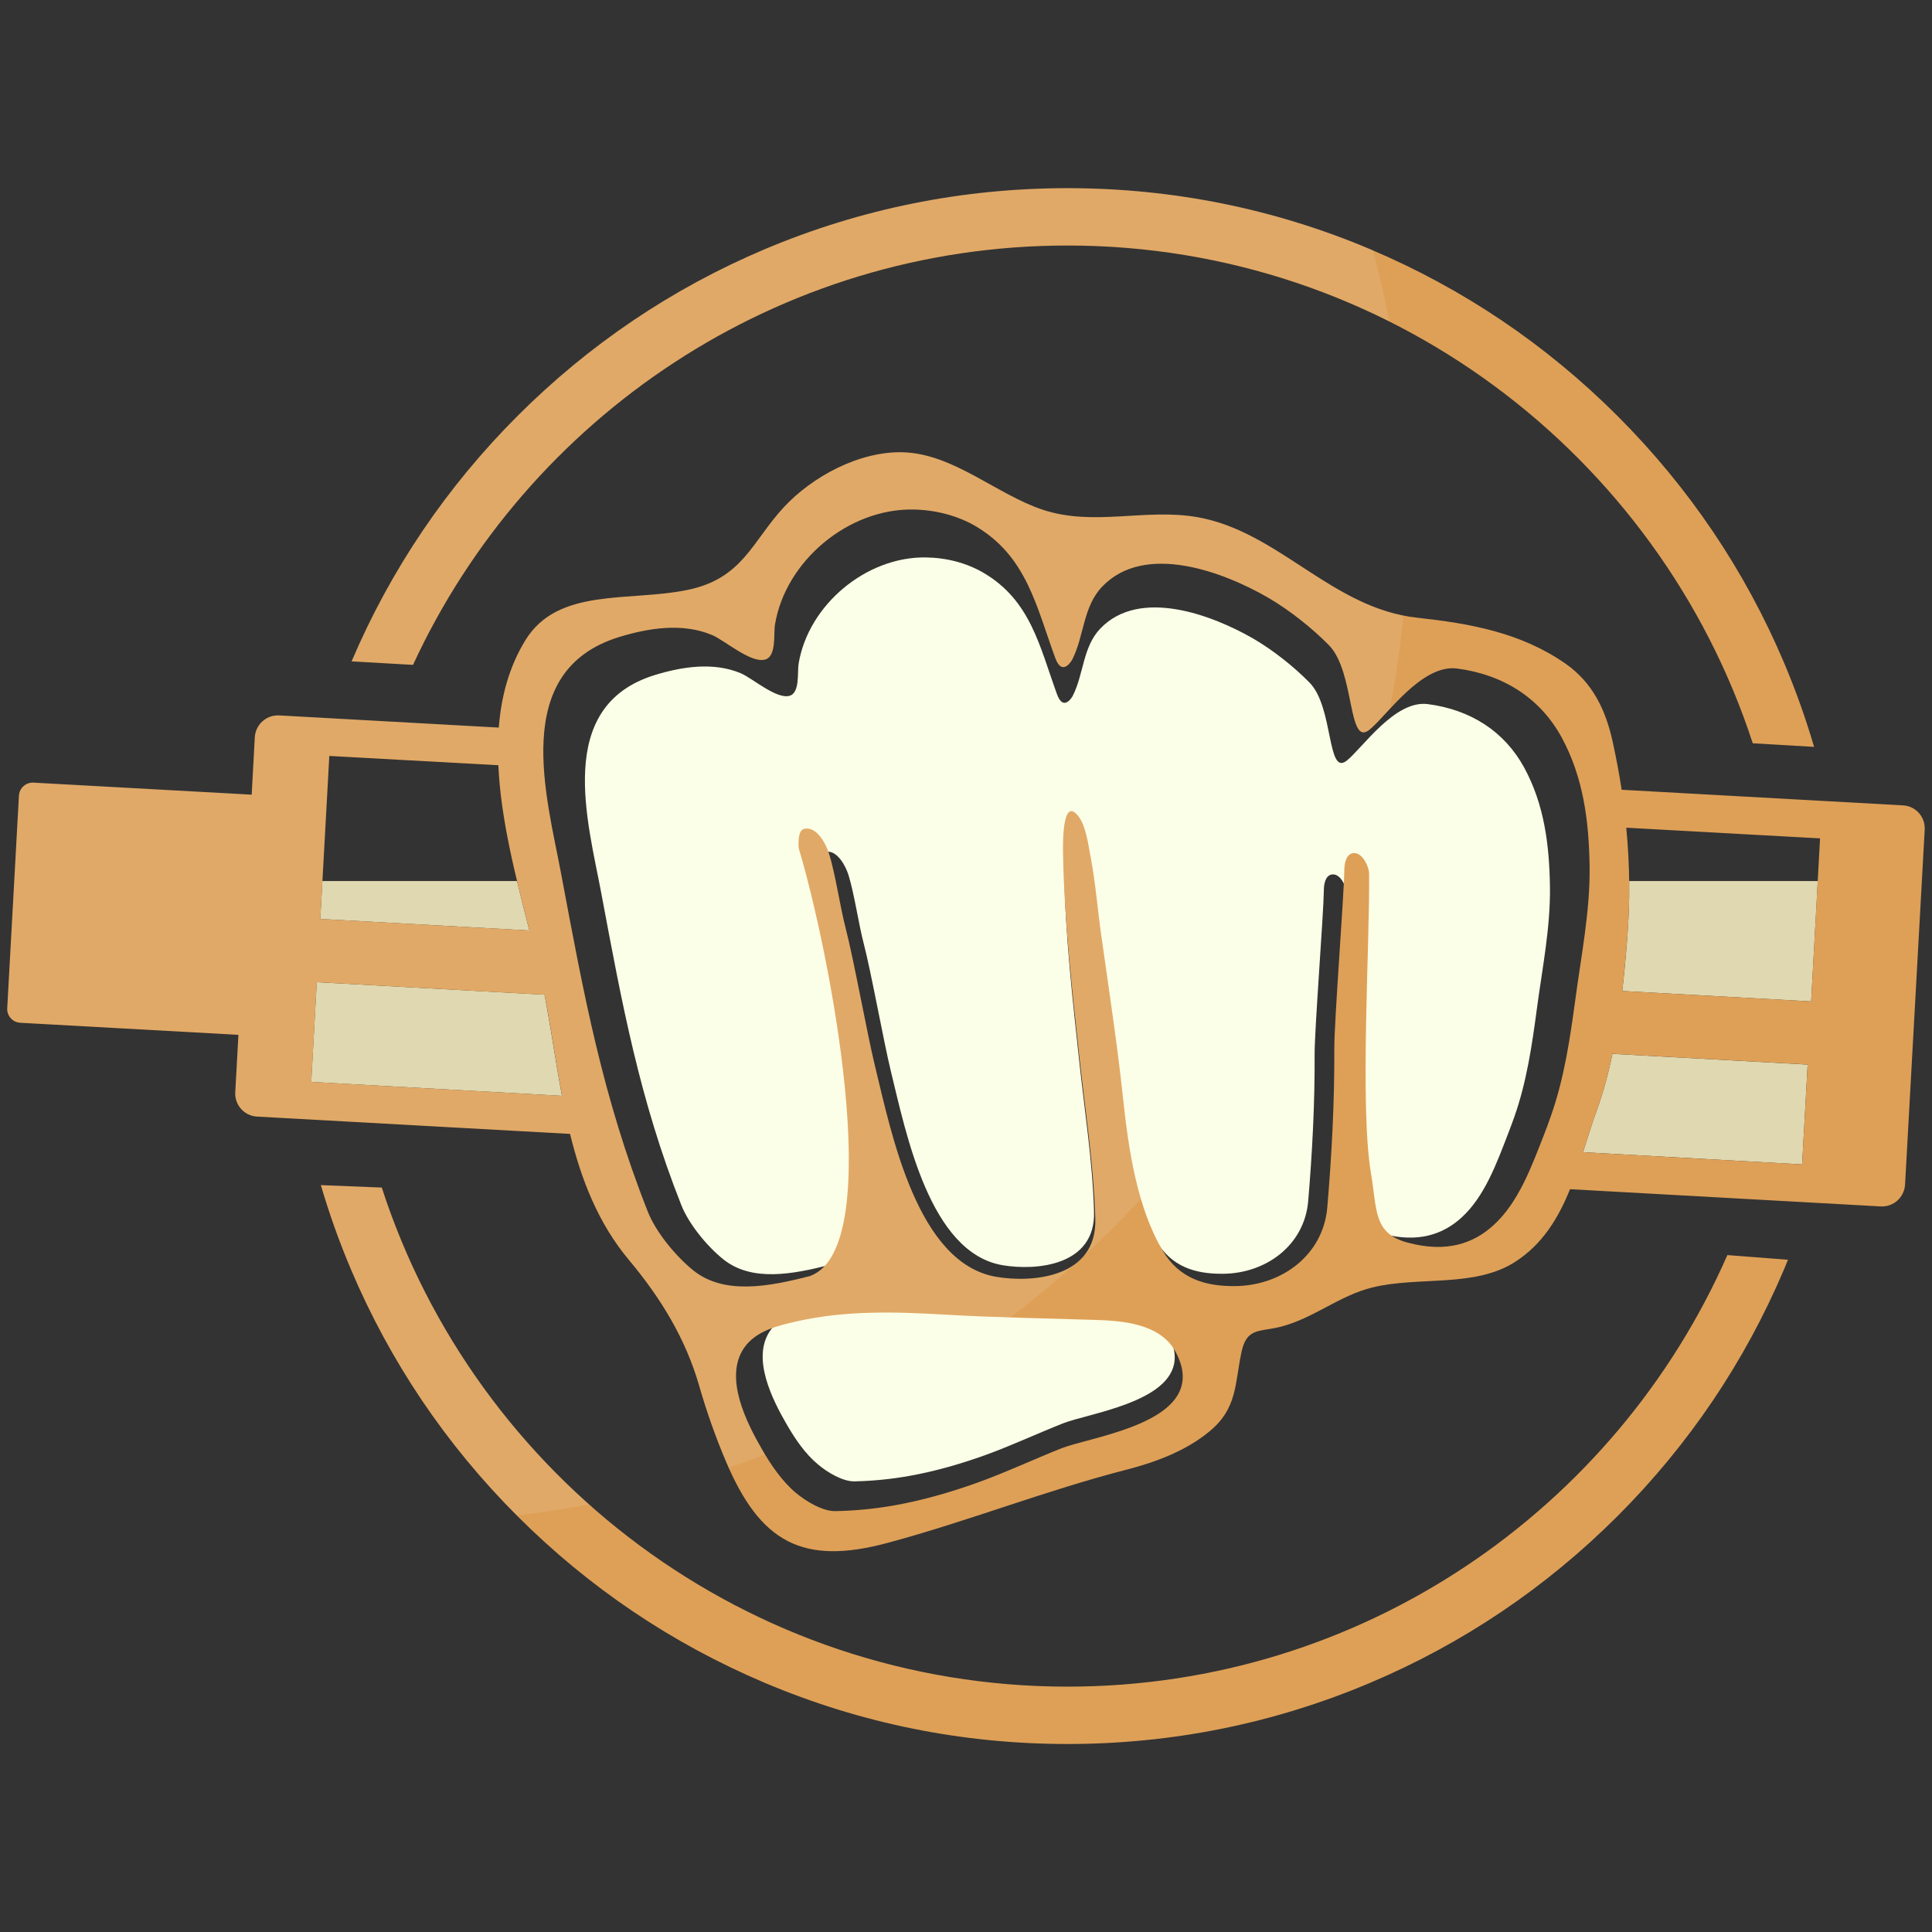
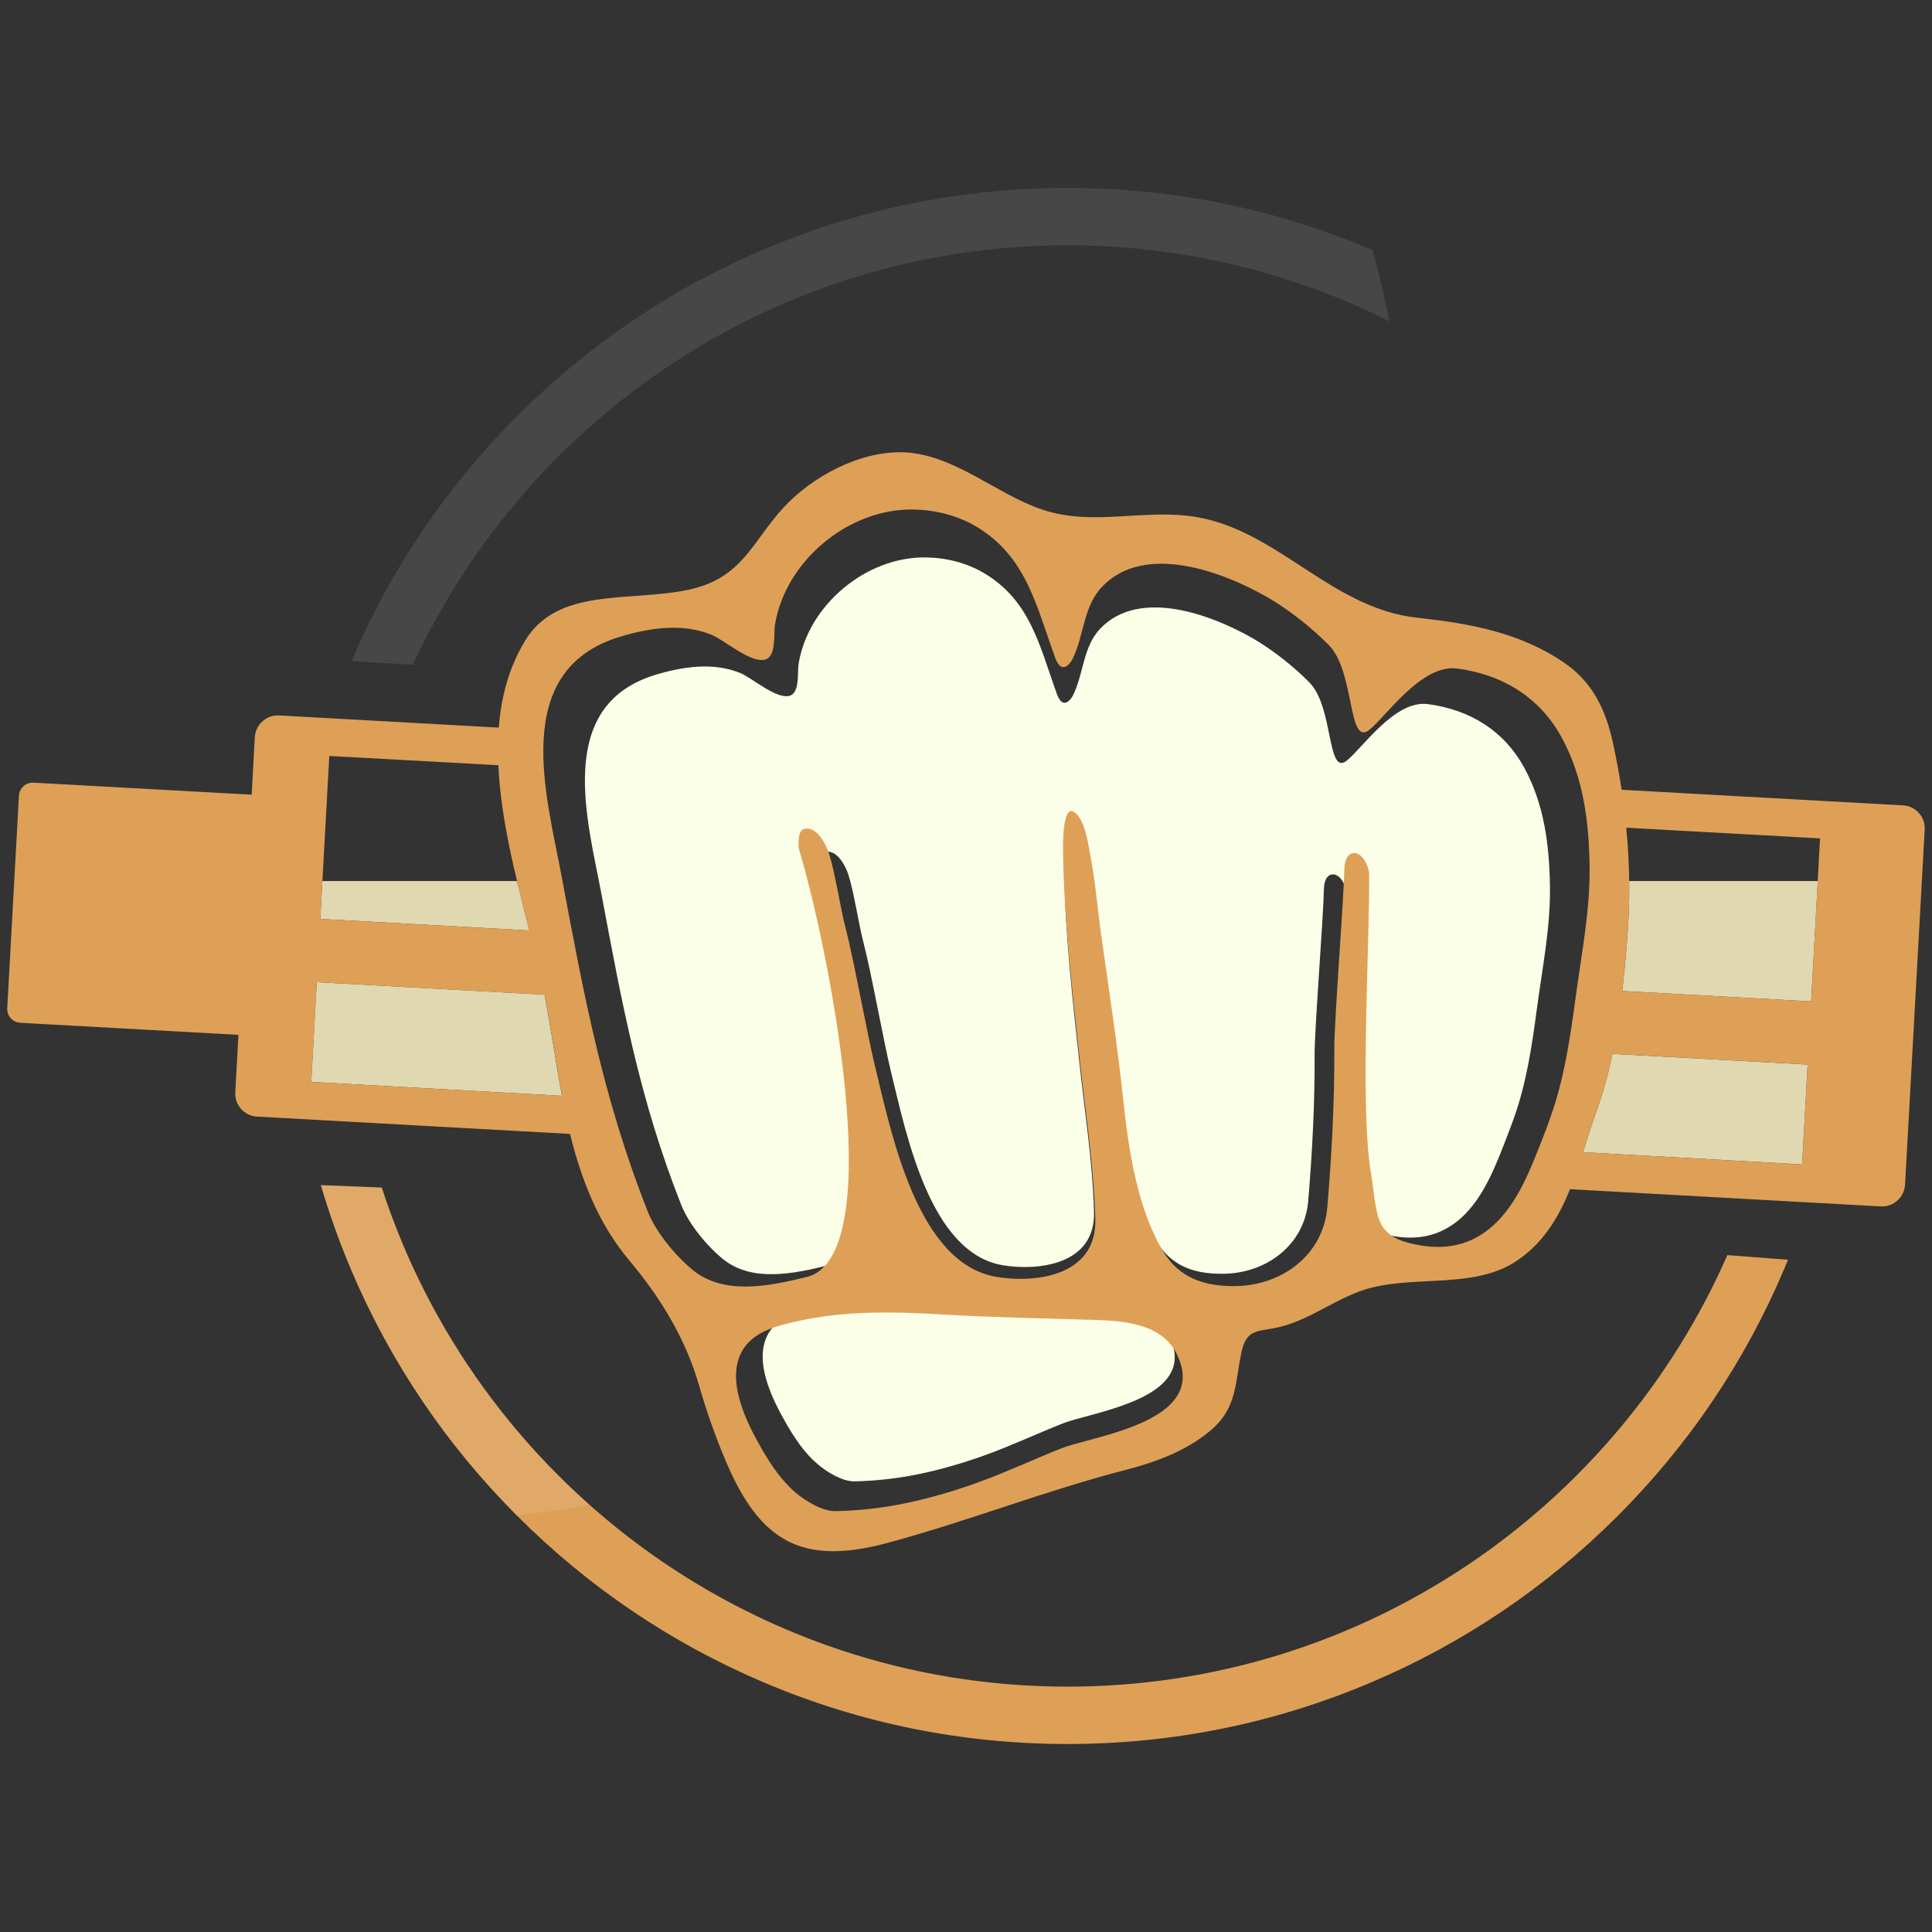
<svg xmlns="http://www.w3.org/2000/svg" version="1.1" id="Calque_1" x="0px" y="0px" width="36px" height="36px" viewBox="0 0 36 36" enable-background="new 0 0 36 36" xml:space="preserve">
  <rect x="0" y="0" width="36" height="36" fill="#333333" stroke="none" />
  <g>
    <g>
      <path fill="#FCFFE7" d="M20.369,24.315c-0.853-0.027-1.705-0.04-2.557-0.09c-0.854-0.05-1.714-0.074-2.555,0.116    c-0.312,0.07-0.7,0.156-0.906,0.454c-0.353,0.511,0.044,1.289,0.304,1.739c0.161,0.28,0.349,0.557,0.59,0.756    c0.169,0.143,0.455,0.316,0.675,0.313c0.346-0.007,0.691-0.042,1.032-0.103c0.478-0.086,0.947-0.221,1.406-0.386    c0.492-0.178,0.966-0.401,1.452-0.593c0.471-0.185,2.012-0.39,2.077-1.175c0.013-0.142-0.023-0.302-0.121-0.483    C21.499,24.368,20.833,24.332,20.369,24.315z" />
      <path fill="#FCFFE7" d="M28.881,16.522c-0.011-0.786-0.108-1.536-0.48-2.219c-0.369-0.676-1-1.08-1.797-1.183    c-0.618-0.08-1.224,0.831-1.513,1.056c-0.367,0.286-0.24-0.999-0.689-1.456c-0.292-0.298-0.678-0.604-1.048-0.82    c-0.76-0.438-2.117-0.956-2.852-0.187c-0.329,0.346-0.306,0.848-0.514,1.255c-0.001,0.004-0.169,0.306-0.292-0.031    c-0.323-0.887-0.489-1.741-1.359-2.257c-0.324-0.193-0.706-0.288-1.083-0.293c-1.109-0.019-2.193,0.882-2.373,1.981    c-0.027,0.161,0.029,0.551-0.176,0.599c-0.246,0.059-0.687-0.331-0.902-0.422c-0.507-0.214-1.093-0.123-1.604,0.034    c-1.883,0.583-1.238,2.753-0.992,4.079c0.385,2.052,0.709,3.828,1.488,5.796c0.14,0.354,0.477,0.765,0.781,1.01    c0.533,0.428,1.296,0.282,2.007,0.099c1.354-0.493,0.31-5.687-0.194-7.352c-0.007-0.098-0.013-0.313,0.095-0.336    c0.212-0.048,0.375,0.263,0.426,0.428c0.108,0.345,0.192,0.929,0.284,1.277c0.14,0.537,0.373,1.834,0.504,2.372    c0.29,1.189,0.73,3.392,2.083,3.623c0.626,0.106,1.732,0.014,1.705-0.994c-0.027-0.939-0.177-1.886-0.277-2.818    c-0.122-1.133-0.256-2.306-0.276-3.446c-0.003-0.152-0.02-1.006,0.258-0.666c0.136,0.166,0.176,0.493,0.216,0.703    c0.084,0.444,0.118,0.901,0.183,1.351c0.133,0.936,0.277,1.871,0.377,2.813c0.093,0.867,0.244,1.879,0.685,2.615    c0.282,0.473,0.723,0.605,1.23,0.602c0.816-0.004,1.523-0.538,1.594-1.35c0.076-0.897,0.125-1.826,0.12-2.734    c-0.002-0.465,0.165-2.592,0.172-3.056c0-0.012,0-0.023,0.001-0.036c0.003-0.078,0.026-0.261,0.165-0.266    c0.155-0.006,0.254,0.246,0.258,0.331c0,0.007,0.001,0.017,0.002,0.024c0.014,1.18-0.163,3.988,0.033,5.147    c0.109,0.646,0.035,1.037,0.646,1.197c0.65,0.169,1.109,0.013,1.458-0.302c0.434-0.395,0.657-1.016,0.864-1.549    c0.043-0.112,0.085-0.223,0.125-0.337c0.228-0.65,0.327-1.328,0.418-2.01C28.738,18.041,28.892,17.286,28.881,16.522z" />
    </g>
    <g>
      <path fill="#E0D8B0" d="M9.634,16.417H6.007l-0.039,0.706l3.896,0.215C9.787,17.038,9.708,16.73,9.634,16.417z" />
      <path fill="#E0D8B0" d="M10.147,18.535l-4.245-0.234L5.799,20.16l4.672,0.259c-0.106-0.563-0.186-1.128-0.284-1.668    C10.175,18.68,10.162,18.609,10.147,18.535z" />
      <path fill="#E0D8B0" d="M30.357,16.417c0.006,0.378-0.01,0.757-0.042,1.143c-0.023,0.3-0.052,0.603-0.087,0.906l3.52,0.194    l0.124-2.243H30.357z" />
      <path fill="#E0D8B0" d="M29.754,20.689c-0.092,0.252-0.172,0.517-0.257,0.781l4.083,0.227l0.103-1.86l-3.637-0.2    C29.971,19.995,29.877,20.348,29.754,20.689z" />
    </g>
    <g>
      <path fill="#DEA057" d="M35.459,15.007l-5.242-0.291c-0.045-0.296-0.101-0.592-0.166-0.891c-0.131-0.593-0.371-1.104-0.883-1.461    c-0.833-0.579-1.777-0.746-2.761-0.854c-1.588-0.172-2.579-1.606-4.096-1.873c-0.974-0.17-1.927,0.179-2.883-0.139    c-0.854-0.283-1.66-1.04-2.596-1.07c-0.823-0.025-1.7,0.457-2.226,1.023c-0.591,0.637-0.765,1.329-1.791,1.541    c-1.092,0.226-2.416-0.052-3.024,0.936c-0.304,0.495-0.452,1.049-0.497,1.63l-4.092-0.227c-0.237-0.013-0.44,0.169-0.454,0.406    L4.69,14.808l-4.065-0.224c-0.142-0.008-0.264,0.1-0.272,0.243l-0.218,3.96c-0.008,0.142,0.101,0.263,0.243,0.271l4.065,0.225    l-0.059,1.069c-0.014,0.238,0.168,0.441,0.405,0.454l5.833,0.323c0.208,0.845,0.521,1.661,1.099,2.351    c0.599,0.716,1.055,1.468,1.307,2.341c0.136,0.475,0.302,0.945,0.495,1.402c0.641,1.515,1.429,1.956,3.025,1.524    c1.496-0.402,2.945-0.978,4.456-1.365c0.546-0.141,1.104-0.354,1.534-0.711c0.517-0.427,0.469-0.874,0.594-1.472    c0.099-0.47,0.338-0.375,0.739-0.479c0.61-0.158,1.082-0.577,1.697-0.729c0.856-0.213,1.908,0.009,2.663-0.477    c0.511-0.328,0.807-0.817,1.024-1.355l5.79,0.321c0.237,0.013,0.439-0.169,0.453-0.407l0.366-6.613    C35.878,15.222,35.696,15.019,35.459,15.007z M6.136,14.086l3.15,0.173c0.046,1.021,0.327,2.093,0.579,3.079l-3.896-0.215    L6.136,14.086z M5.8,20.16l0.103-1.859l4.245,0.235c0.015,0.073,0.028,0.144,0.041,0.215c0.098,0.541,0.178,1.105,0.284,1.668    L5.8,20.16z M22.036,25.712c-0.071,0.852-1.742,1.075-2.252,1.273c-0.526,0.208-1.042,0.452-1.574,0.643    c-0.499,0.179-1.007,0.325-1.525,0.419c-0.37,0.066-0.744,0.104-1.119,0.11c-0.239,0.006-0.549-0.185-0.732-0.336    c-0.261-0.219-0.465-0.519-0.639-0.821c-0.282-0.488-0.712-1.332-0.329-1.886c0.223-0.322,0.644-0.416,0.981-0.493    c0.912-0.207,1.845-0.179,2.77-0.125c0.924,0.054,1.848,0.069,2.772,0.098c0.503,0.016,1.226,0.058,1.516,0.595    C22.011,25.386,22.05,25.56,22.036,25.712z M27.827,22.832c-0.378,0.343-0.874,0.511-1.58,0.327    c-0.662-0.171-0.582-0.596-0.701-1.298c-0.212-1.257-0.019-4.302-0.035-5.579c0-0.01-0.001-0.02-0.002-0.029    c-0.004-0.091-0.111-0.362-0.28-0.357c-0.149,0.005-0.175,0.204-0.179,0.289c-0.001,0.013-0.001,0.025-0.001,0.038    c-0.008,0.502-0.188,2.81-0.186,3.313c0.005,0.982-0.048,1.991-0.131,2.964c-0.076,0.881-0.842,1.46-1.728,1.465    c-0.55,0.003-1.028-0.142-1.334-0.653c-0.479-0.799-0.643-1.896-0.742-2.835c-0.109-1.021-0.265-2.035-0.408-3.05    c-0.069-0.486-0.106-0.98-0.199-1.464c-0.043-0.227-0.087-0.582-0.233-0.762c-0.301-0.37-0.282,0.556-0.279,0.722    c0.022,1.237,0.167,2.508,0.3,3.735c0.109,1.012,0.271,2.038,0.301,3.057c0.029,1.093-1.169,1.193-1.848,1.077    c-1.467-0.252-1.945-2.64-2.258-3.928c-0.143-0.584-0.396-1.99-0.547-2.57c-0.1-0.379-0.191-1.013-0.309-1.387    c-0.055-0.179-0.231-0.516-0.462-0.463c-0.117,0.025-0.111,0.259-0.103,0.363c0.547,1.807,1.678,7.436,0.21,7.971    c-0.771,0.198-1.598,0.356-2.175-0.106c-0.33-0.268-0.695-0.71-0.847-1.094c-0.844-2.134-1.196-4.061-1.613-6.285    c-0.267-1.438-0.967-3.791,1.076-4.422c0.553-0.17,1.188-0.27,1.737-0.037c0.234,0.099,0.711,0.521,0.979,0.458    c0.223-0.052,0.162-0.477,0.19-0.65c0.195-1.192,1.371-2.167,2.574-2.148c0.408,0.007,0.823,0.108,1.175,0.316    c0.942,0.562,1.121,1.486,1.474,2.449c0.133,0.365,0.314,0.037,0.316,0.033c0.225-0.44,0.199-0.985,0.558-1.36    c0.795-0.834,2.267-0.273,3.09,0.203c0.4,0.233,0.82,0.566,1.137,0.888c0.485,0.497,0.348,1.889,0.747,1.58    c0.313-0.243,0.971-1.233,1.641-1.146c0.862,0.113,1.548,0.552,1.947,1.283c0.403,0.741,0.509,1.553,0.521,2.404    c0.011,0.829-0.154,1.647-0.264,2.468c-0.1,0.735-0.207,1.473-0.455,2.177c-0.042,0.123-0.087,0.243-0.134,0.364    C28.54,21.731,28.298,22.406,27.827,22.832z M33.58,21.697l-4.083-0.227c0.085-0.265,0.166-0.529,0.257-0.781    c0.123-0.342,0.217-0.694,0.292-1.053l3.637,0.2L33.58,21.697z M33.748,18.66l-3.52-0.194c0.035-0.304,0.063-0.606,0.087-0.906    c0.063-0.727,0.056-1.434-0.012-2.137l3.611,0.199L33.748,18.66z" />
-       <path fill="#DEA057" d="M19.891,4.575c5.955,0,11.016,3.897,12.769,9.275l1.143,0.067c-0.155-0.527-0.34-1.048-0.556-1.559    c-0.73-1.727-1.776-3.276-3.106-4.606c-1.332-1.332-2.882-2.377-4.607-3.107c-1.787-0.755-3.686-1.138-5.642-1.138    c-1.957,0-3.855,0.383-5.643,1.138c-1.726,0.73-3.275,1.775-4.606,3.107c-1.322,1.322-2.362,2.86-3.091,4.572l1.144,0.065    C9.823,7.781,14.488,4.575,19.891,4.575z" />
      <path fill="#DEA057" d="M19.891,31.428c-5.964,0-11.032-3.909-12.777-9.299l-1.135-0.045c0.155,0.527,0.34,1.048,0.557,1.561    c0.73,1.726,1.775,3.276,3.106,4.606c1.331,1.331,2.881,2.375,4.606,3.105c1.788,0.757,3.686,1.141,5.643,1.141    c1.956,0,3.854-0.384,5.642-1.141c1.726-0.73,3.275-1.774,4.607-3.105c1.33-1.33,2.376-2.881,3.106-4.606    c0.023-0.058,0.047-0.114,0.07-0.171l-1.129-0.087C30.109,28.118,25.38,31.428,19.891,31.428z" />
    </g>
    <g opacity="0.1">
      <path fill="#FFFFFF" d="M20.184,23.412c-0.052,0.047-0.104,0.094-0.156,0.142C20.085,23.511,20.137,23.465,20.184,23.412z" />
-       <path fill="#FFFFFF" d="M22.312,9.634c-0.974-0.169-1.927,0.178-2.883-0.139c-0.854-0.282-1.66-1.039-2.596-1.069    c-0.823-0.025-1.7,0.456-2.226,1.022c-0.591,0.636-0.765,1.329-1.791,1.541c-1.092,0.227-2.416-0.051-3.024,0.937    c-0.304,0.495-0.452,1.048-0.497,1.629l-4.092-0.226c-0.237-0.014-0.44,0.169-0.454,0.406L4.69,14.805L0.625,14.58    c-0.142-0.008-0.264,0.101-0.272,0.242l-0.218,3.961c-0.008,0.143,0.101,0.263,0.243,0.271l4.065,0.225l-0.059,1.07    c-0.014,0.237,0.168,0.44,0.405,0.454l5.833,0.322c0.208,0.846,0.521,1.661,1.099,2.351c0.599,0.717,1.055,1.468,1.307,2.34    c0.136,0.476,0.302,0.946,0.495,1.404c0.019,0.044,0.037,0.086,0.056,0.128c0.228-0.078,0.454-0.16,0.677-0.246    c-0.021-0.036-0.042-0.07-0.061-0.104c-0.282-0.488-0.712-1.333-0.329-1.887c0.223-0.322,0.644-0.415,0.981-0.491    c0.912-0.208,1.845-0.182,2.77-0.127c0.404,0.023,0.807,0.039,1.212,0.053c0.413-0.314,0.813-0.646,1.197-0.991    c-0.403,0.295-1.038,0.308-1.466,0.235c-1.467-0.252-1.945-2.641-2.258-3.929c-0.143-0.584-0.396-1.989-0.547-2.57    c-0.1-0.38-0.191-1.012-0.309-1.386c-0.055-0.179-0.231-0.517-0.462-0.465c-0.117,0.026-0.111,0.26-0.103,0.365    c0.547,1.806,1.678,7.435,0.21,7.97c-0.771,0.199-1.598,0.356-2.175-0.106c-0.33-0.266-0.695-0.71-0.847-1.094    c-0.844-2.134-1.196-4.059-1.613-6.285c-0.267-1.438-0.967-3.791,1.076-4.422c0.553-0.17,1.188-0.27,1.737-0.037    c0.234,0.099,0.711,0.521,0.979,0.458c0.223-0.053,0.162-0.477,0.19-0.65c0.195-1.192,1.371-2.167,2.574-2.148    c0.408,0.007,0.823,0.109,1.175,0.317c0.942,0.562,1.121,1.486,1.474,2.448c0.133,0.364,0.314,0.037,0.316,0.033    c0.225-0.441,0.199-0.985,0.558-1.36c0.795-0.833,2.267-0.272,3.09,0.203c0.4,0.232,0.82,0.566,1.137,0.889    c0.485,0.495,0.348,1.889,0.747,1.579c0.098-0.077,0.231-0.229,0.388-0.396c0.111-0.57,0.196-1.149,0.253-1.735    C24.709,11.181,23.744,9.886,22.312,9.634z M6.136,14.082l3.15,0.174c0.046,1.021,0.327,2.093,0.579,3.078l-3.896-0.216    L6.136,14.082z M10.147,18.531c0.015,0.073,0.028,0.145,0.041,0.216c0.098,0.541,0.178,1.105,0.284,1.668L5.8,20.156l0.103-1.859    L10.147,18.531z" />
-       <path fill="#FFFFFF" d="M21.261,22.337c-0.179-0.607-0.269-1.268-0.332-1.863c-0.109-1.021-0.265-2.035-0.408-3.051    c-0.069-0.486-0.106-0.981-0.199-1.463c-0.043-0.229-0.087-0.582-0.233-0.764c-0.301-0.368-0.282,0.558-0.279,0.722    c0.022,1.238,0.167,2.509,0.3,3.738c0.109,1.01,0.271,2.035,0.301,3.055c0.008,0.306-0.08,0.533-0.226,0.701    C20.558,23.068,20.917,22.71,21.261,22.337z" />
      <path fill="#FFFFFF" d="M19.891,4.571c2.154,0,4.192,0.511,5.997,1.416c-0.087-0.447-0.191-0.89-0.311-1.325    c-0.015-0.007-0.03-0.014-0.045-0.021c-1.787-0.755-3.686-1.139-5.642-1.139c-1.957,0-3.855,0.384-5.643,1.139    c-1.726,0.731-3.275,1.776-4.606,3.106C8.319,9.07,7.279,10.608,6.55,12.32l1.144,0.067C9.823,7.778,14.488,4.571,19.891,4.571z" />
      <path fill="#FFFFFF" d="M7.113,22.126l-1.135-0.047c0.155,0.529,0.34,1.051,0.557,1.563c0.728,1.719,1.769,3.266,3.094,4.594    c0.456-0.05,0.906-0.119,1.352-0.203C9.211,26.46,7.859,24.428,7.113,22.126z" />
    </g>
  </g>
</svg>